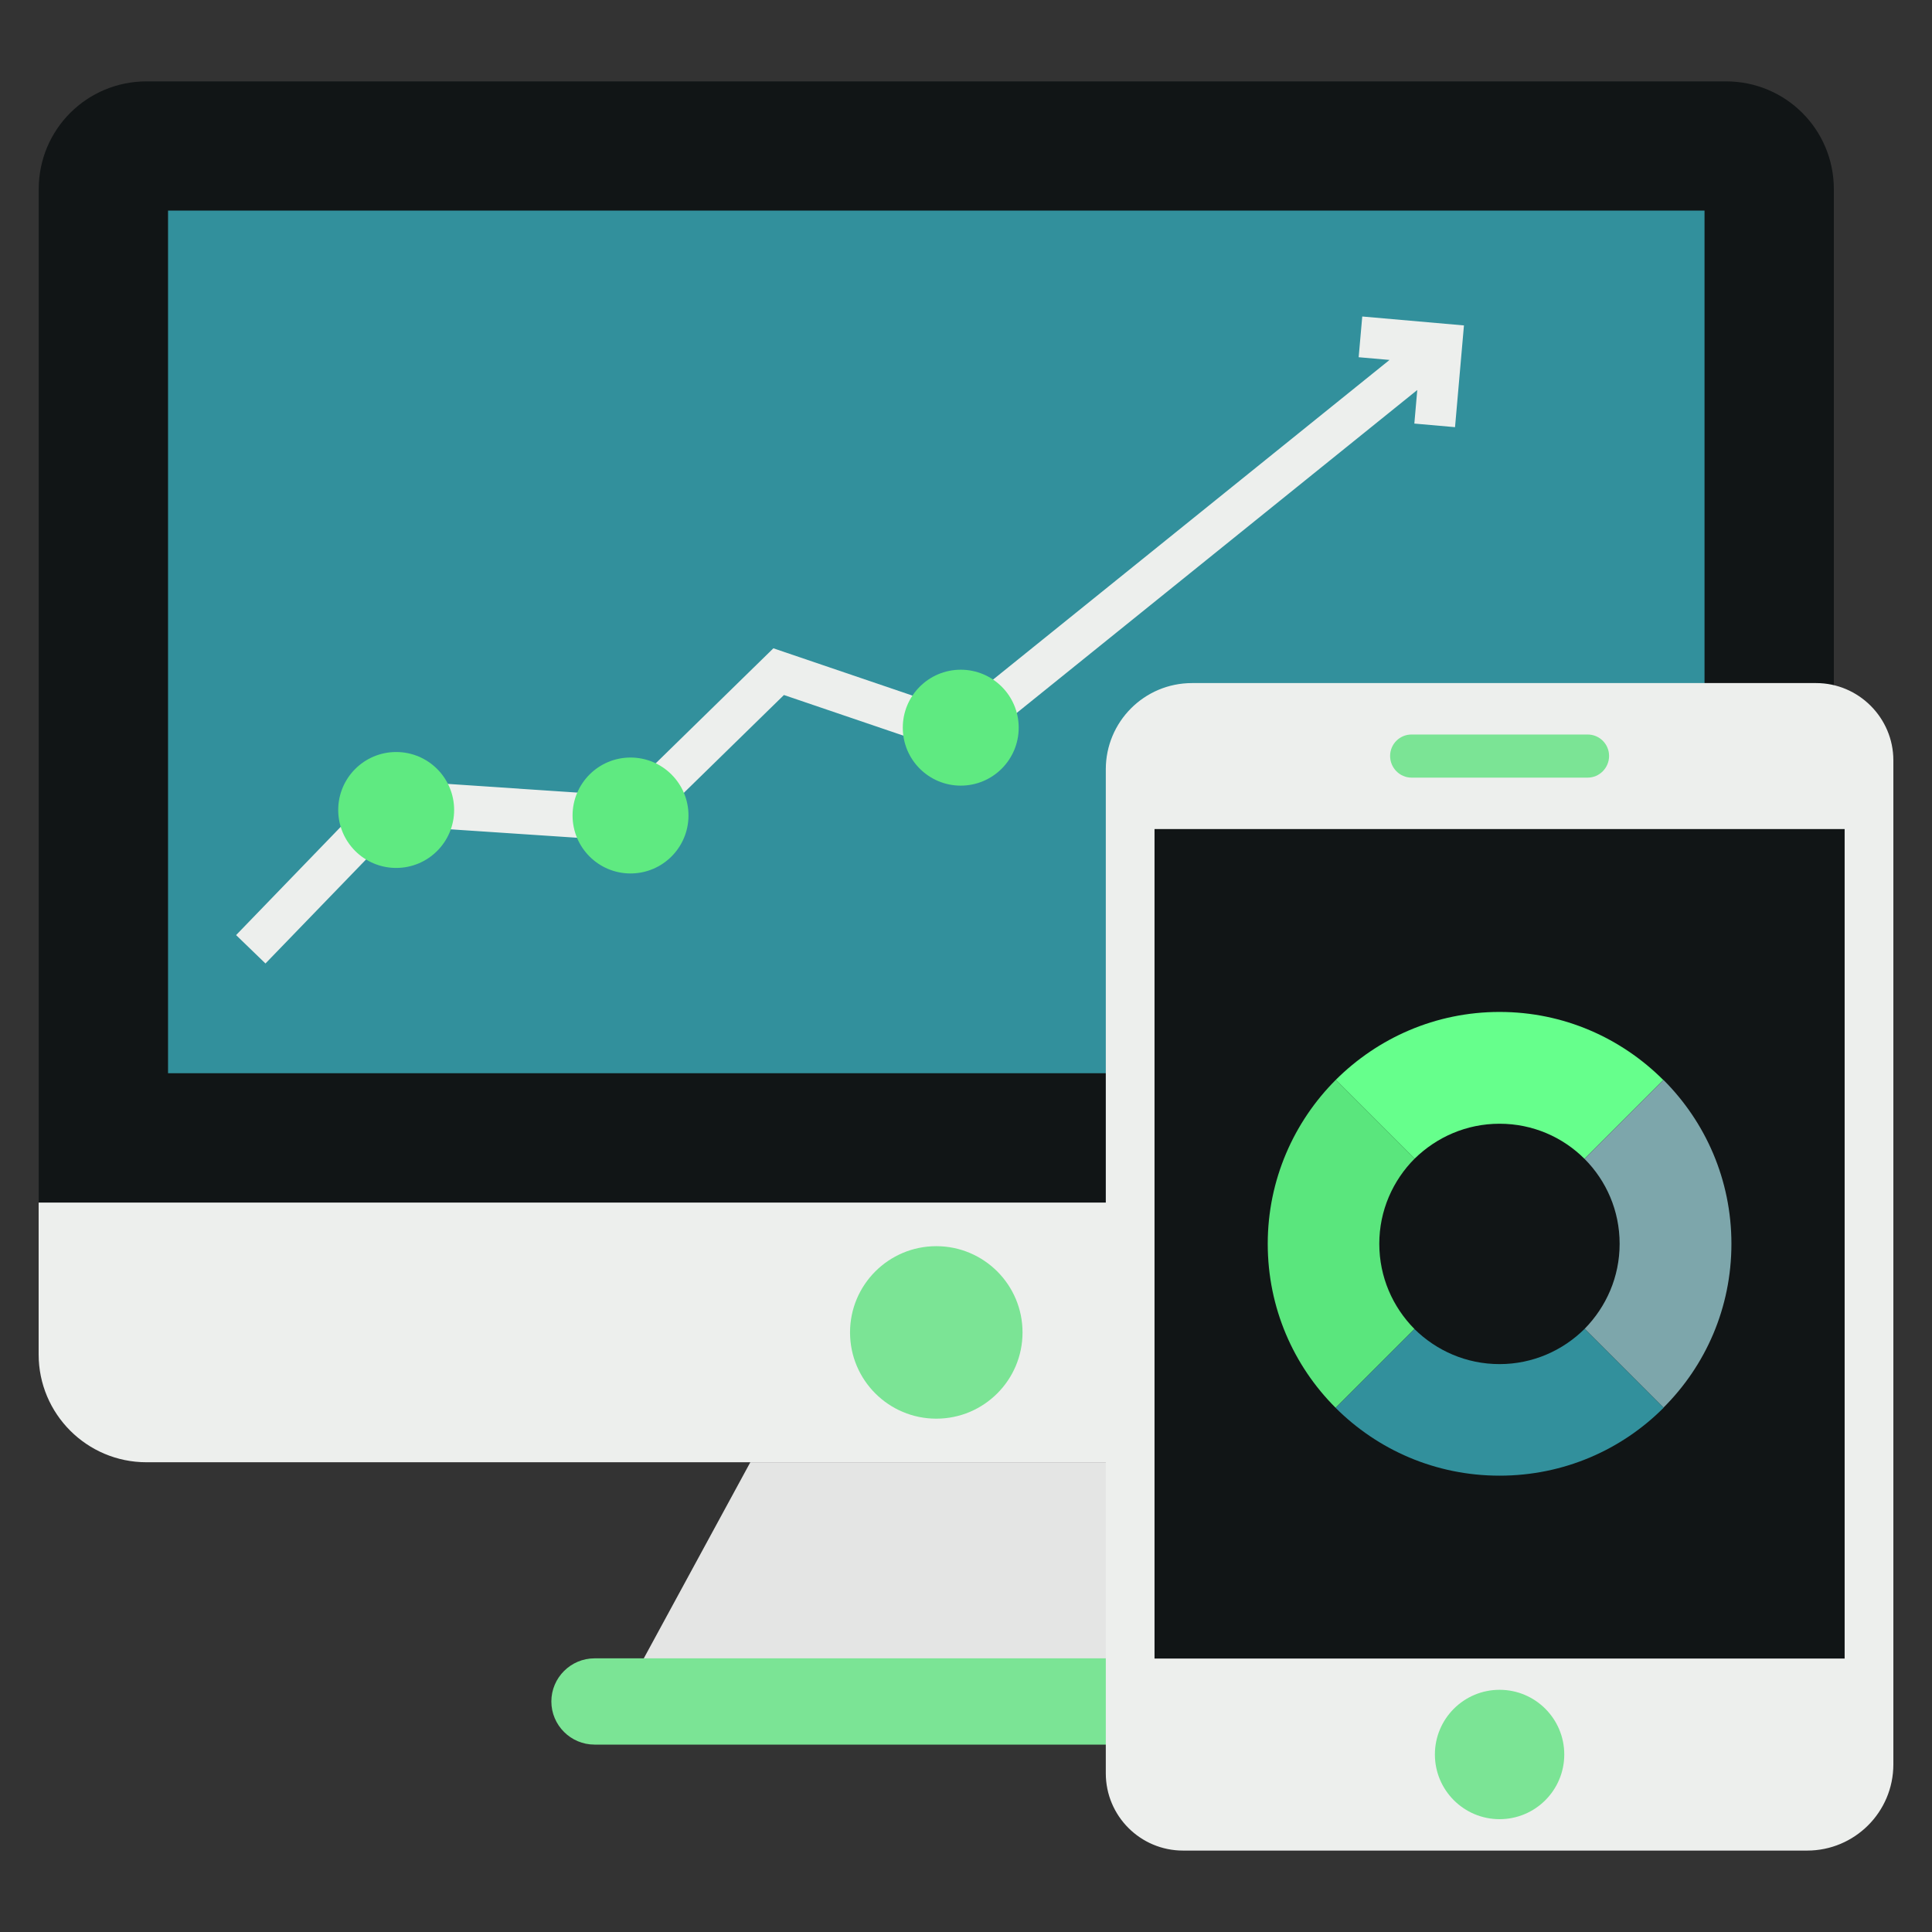
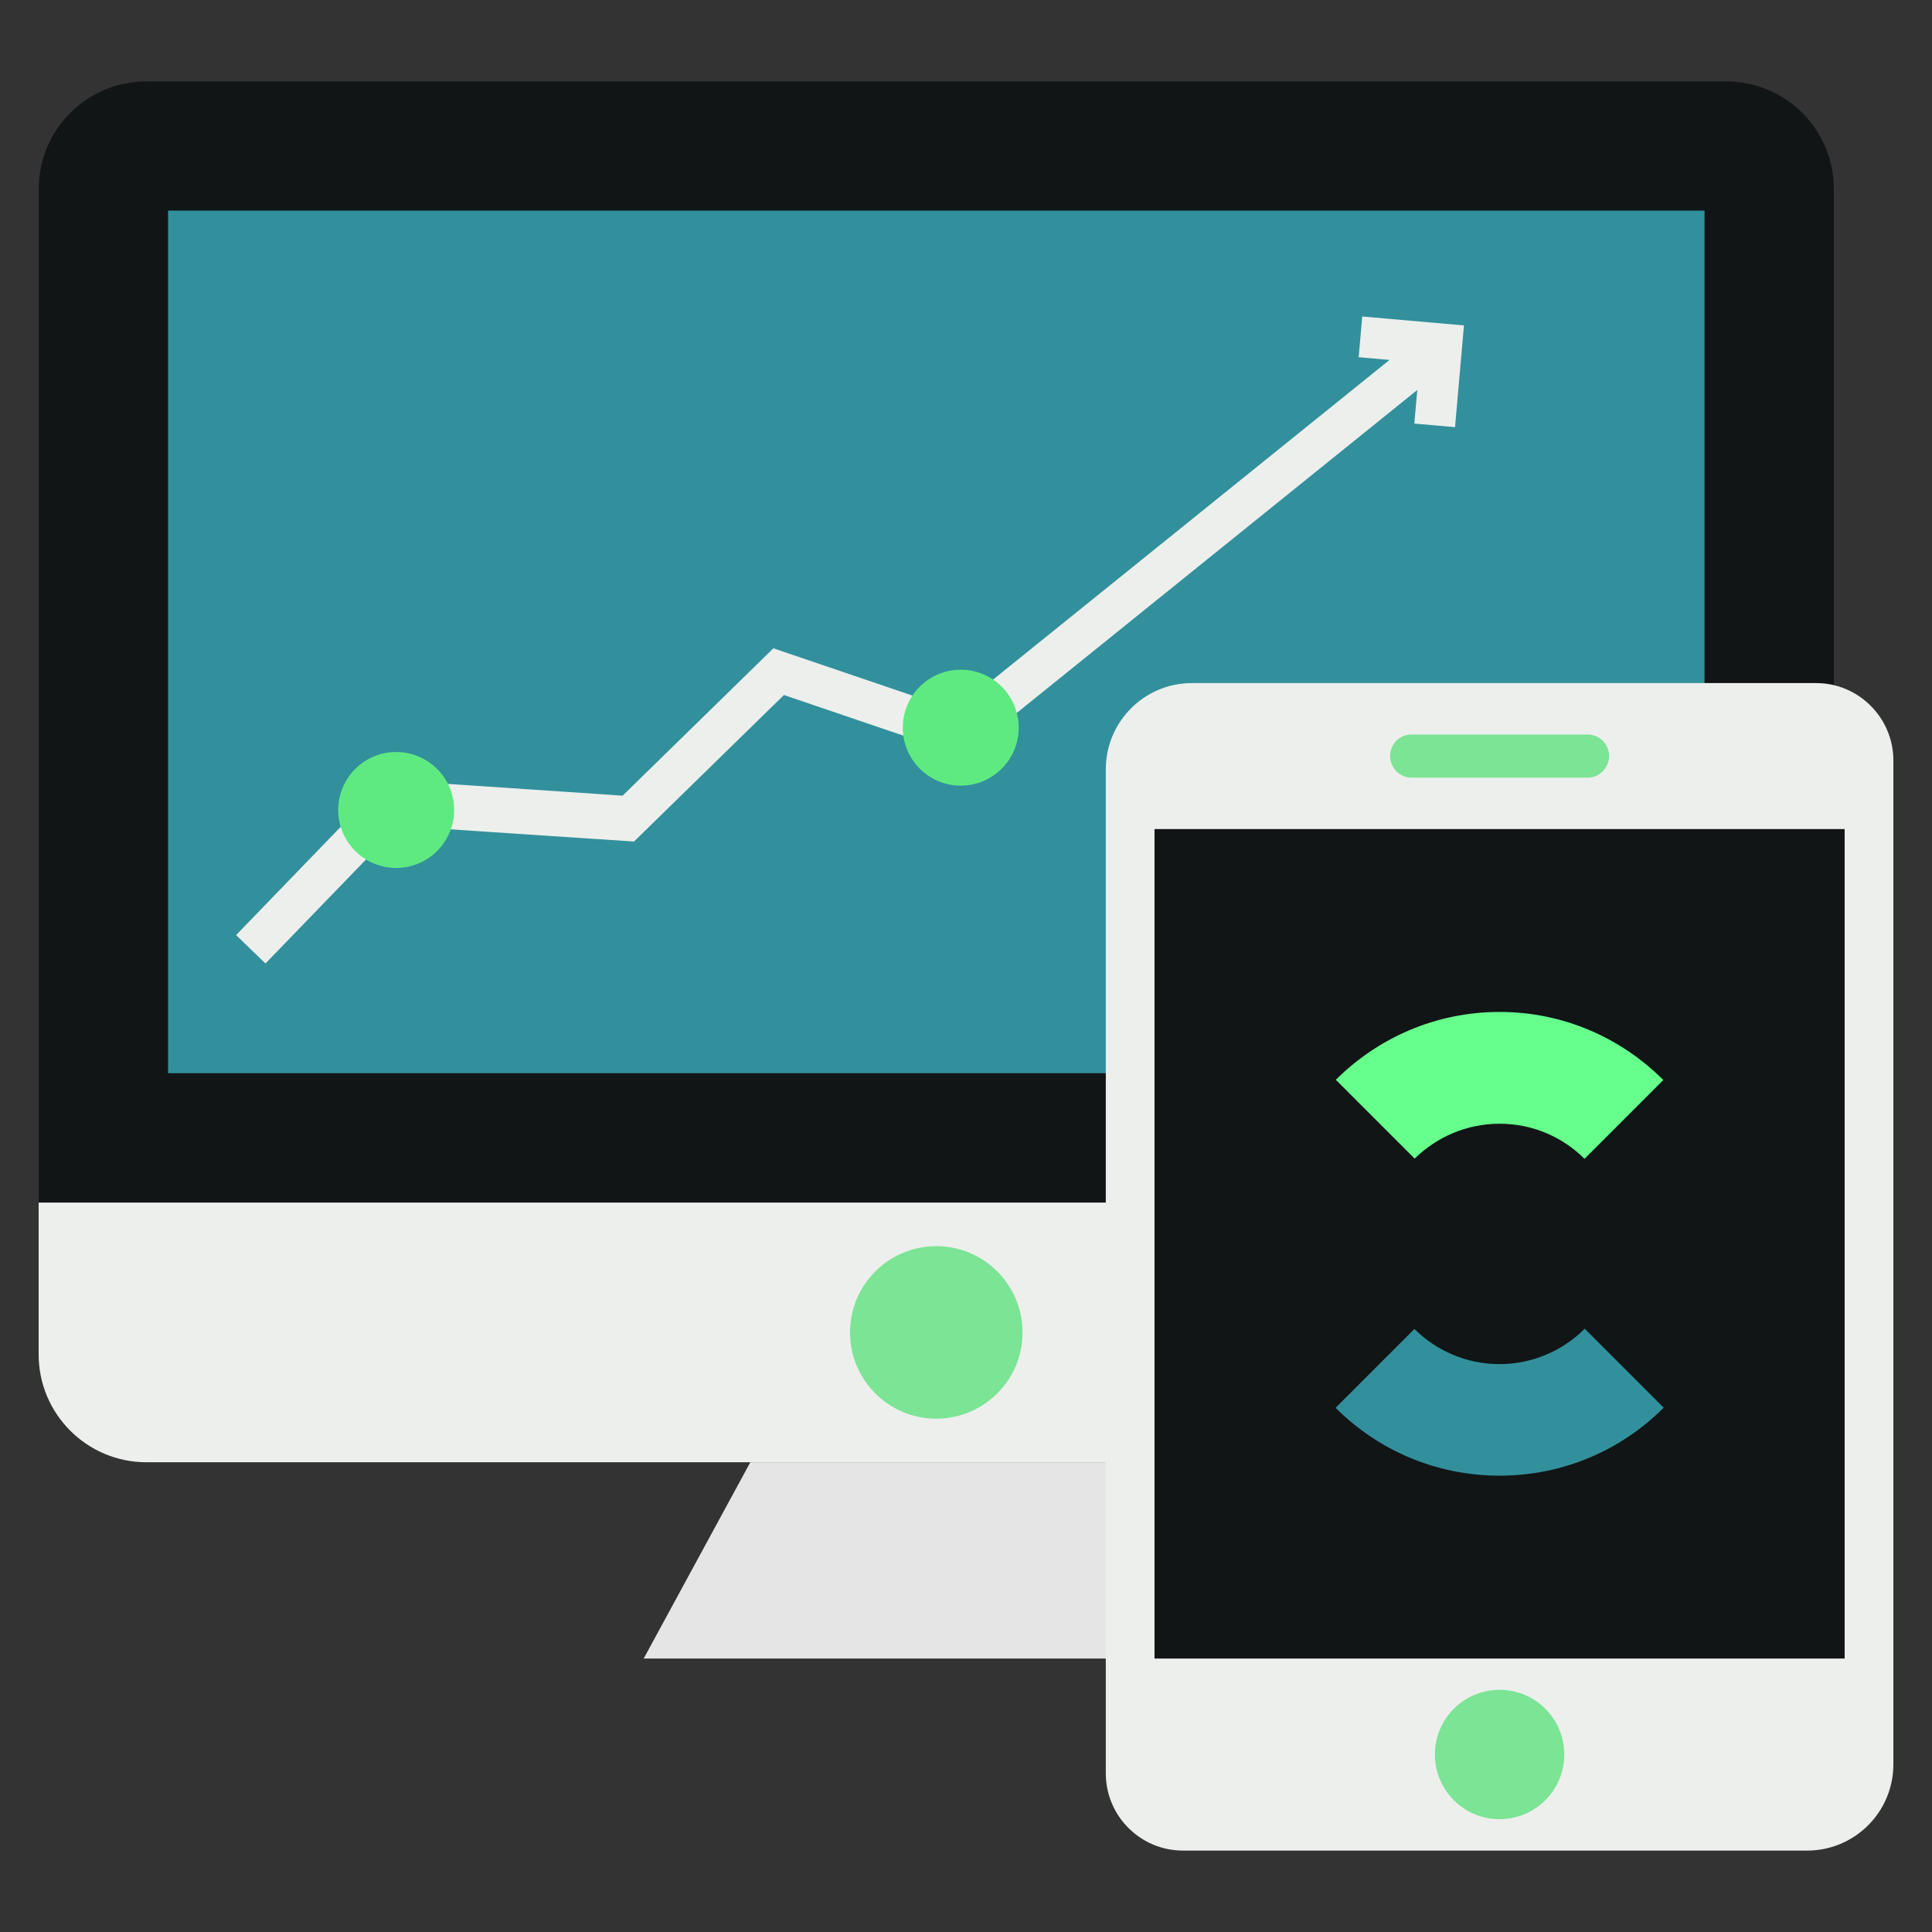
<svg xmlns="http://www.w3.org/2000/svg" enable-background="new 0 0 50 50" viewBox="0 0 50 50" id="OnlineDataAnalytics">
  <rect x="0" y="0" width="50" height="50" fill="#333333" stroke="none" />
  <path fill="#111516" d="M47.46,4.897v26.231H1.002V4.897c0-1.552,1.25-2.791,2.791-2.791H44.669    C46.209,2.106,47.46,3.345,47.46,4.897z" class="color444445 svgShape" />
  <path fill="#edefed" d="M1,31.123v3.929c0,1.541,1.249,2.791,2.791,2.791h40.881c1.541,0,2.791-1.249,2.791-2.791    v-3.929H1z" class="colorefefed svgShape" />
  <rect width="39.764" height="22.325" x="4.349" y="5.45" fill="#32909c" class="color58b2e4 svgShape" />
  <polygon fill="#e4e5e4" points="31.803 42.922 16.659 42.922 19.419 37.842 29.043 37.842" class="colore5e5e4 svgShape" />
-   <path fill="#7be495" d="M34.193,44.034c0,0.614-0.491,1.116-1.105,1.116H15.385c-0.614,0-1.116-0.502-1.116-1.116    c0-0.614,0.502-1.116,1.116-1.116h17.703C33.702,42.918,34.193,43.42,34.193,44.034z" class="colorc8c8c8 svgShape" />
  <circle cx="24.231" cy="34.483" r="2.232" fill="#7be495" class="colorc8c8c8 svgShape" />
  <path fill="#edefed" d="M49,19.677v25.984c0,1.239-1.005,2.232-2.232,2.232H30.618c-1.105,0-2-0.895-2-2V19.91    c0-1.228,0.993-2.232,2.232-2.232H47C48.1,17.677,49,18.578,49,19.677z" class="colorefefed svgShape" />
  <rect width="17.86" height="21.467" x="29.879" y="21.456" fill="#111516" class="color444445 svgShape" />
  <path fill="#32909c" d="M41.013,34.387c-0.562,0.562-1.345,0.916-2.204,0.916s-1.636-0.347-2.204-0.909l-2.04,2.04     c1.086,1.086,2.583,1.756,4.244,1.756s3.158-0.669,4.244-1.756V36.427L41.013,34.387z" class="color58b2e4 svgShape" />
-   <path fill="#5ae67d" d="M36.611,29.985l-2.04-2.04c-1.086,1.086-1.762,2.59-1.762,4.244     c0,1.661,0.669,3.158,1.756,4.244l2.04-2.04c-0.562-0.568-0.909-1.345-0.909-2.204     C35.695,31.33,36.049,30.547,36.611,29.985z" class="colore65aa0 svgShape" />
  <path fill="#66ff8c" d="M43.047,27.951l-2.04,2.04c-0.562-0.562-1.339-0.909-2.198-0.909s-1.629,0.347-2.198,0.903     l-2.04-2.04c1.086-1.08,2.577-1.756,4.238-1.756S41.96,26.865,43.047,27.951z" class="colorffcb66 svgShape" />
-   <path fill="#7da6ab" d="M44.809,32.189c0,1.661-0.669,3.152-1.756,4.238l-2.04-2.04     c0.556-0.568,0.903-1.339,0.903-2.198c0-0.859-0.347-1.636-0.909-2.198l2.04-2.04h0.006     C44.139,29.038,44.809,30.534,44.809,32.189z" class="color9b7dab svgShape" />
  <path fill="#7be495" d="M41.643,19.564c0,0.307-0.248,0.561-0.555,0.561h-4.557c-0.307,0-0.555-0.254-0.555-0.561    s0.248-0.555,0.555-0.555h4.557C41.395,19.009,41.643,19.257,41.643,19.564z" class="colorc8c8c8 svgShape" />
  <circle cx="38.809" cy="45.406" r="1.674" fill="#7be495" class="colorc8c8c8 svgShape" />
  <polygon fill="#edefed" points="35.255 8.191 35.162 9.245 35.961 9.315 24.72 18.378 20.015 16.778 16.113 20.592 9.995 20.18 6.11 24.2 6.87 24.935 10.313 21.374 16.408 21.779 20.288 17.987 24.93 19.566 36.679 10.093 36.603 10.962 37.656 11.055 37.887 8.422" class="colorefefed svgShape" />
  <circle cx="24.864" cy="18.832" r="1.5" fill="#5fea81" class="colorea715f svgShape" />
-   <circle cx="16.318" cy="21.105" r="1.5" fill="#5fea81" class="colorea715f svgShape" />
  <circle cx="10.253" cy="20.962" r="1.5" fill="#5fea81" class="colorea715f svgShape" />
</svg>